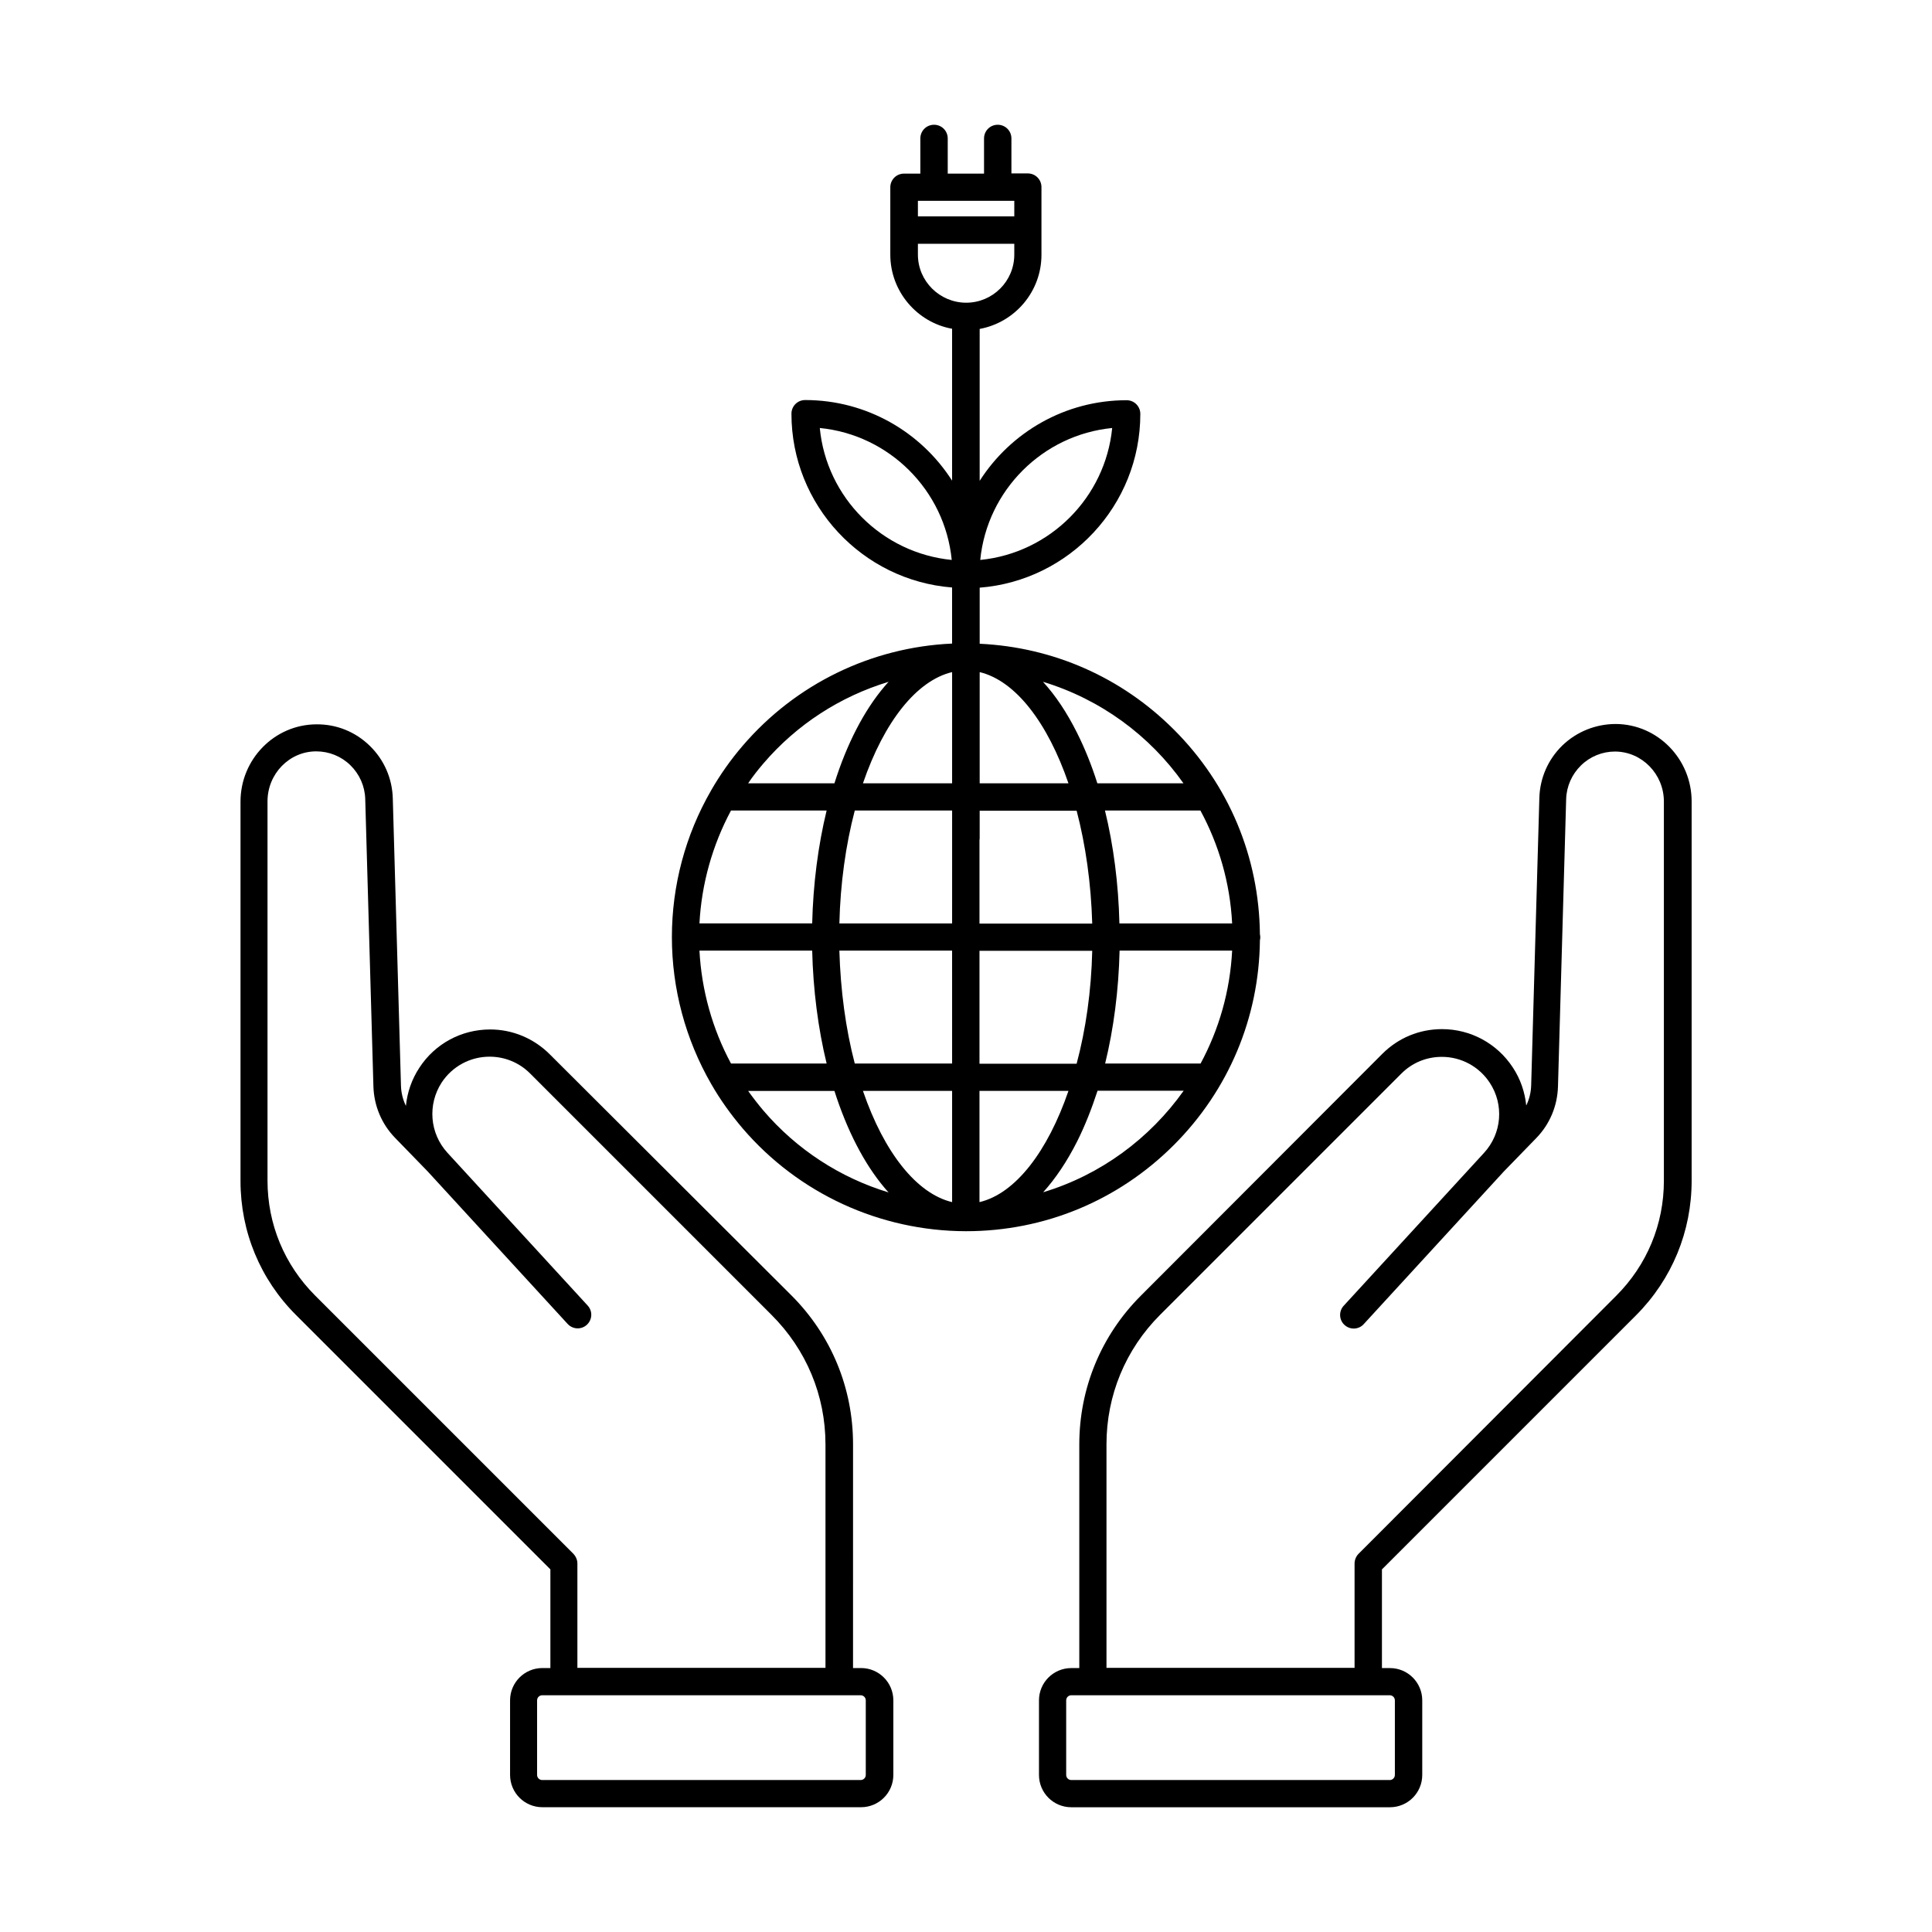
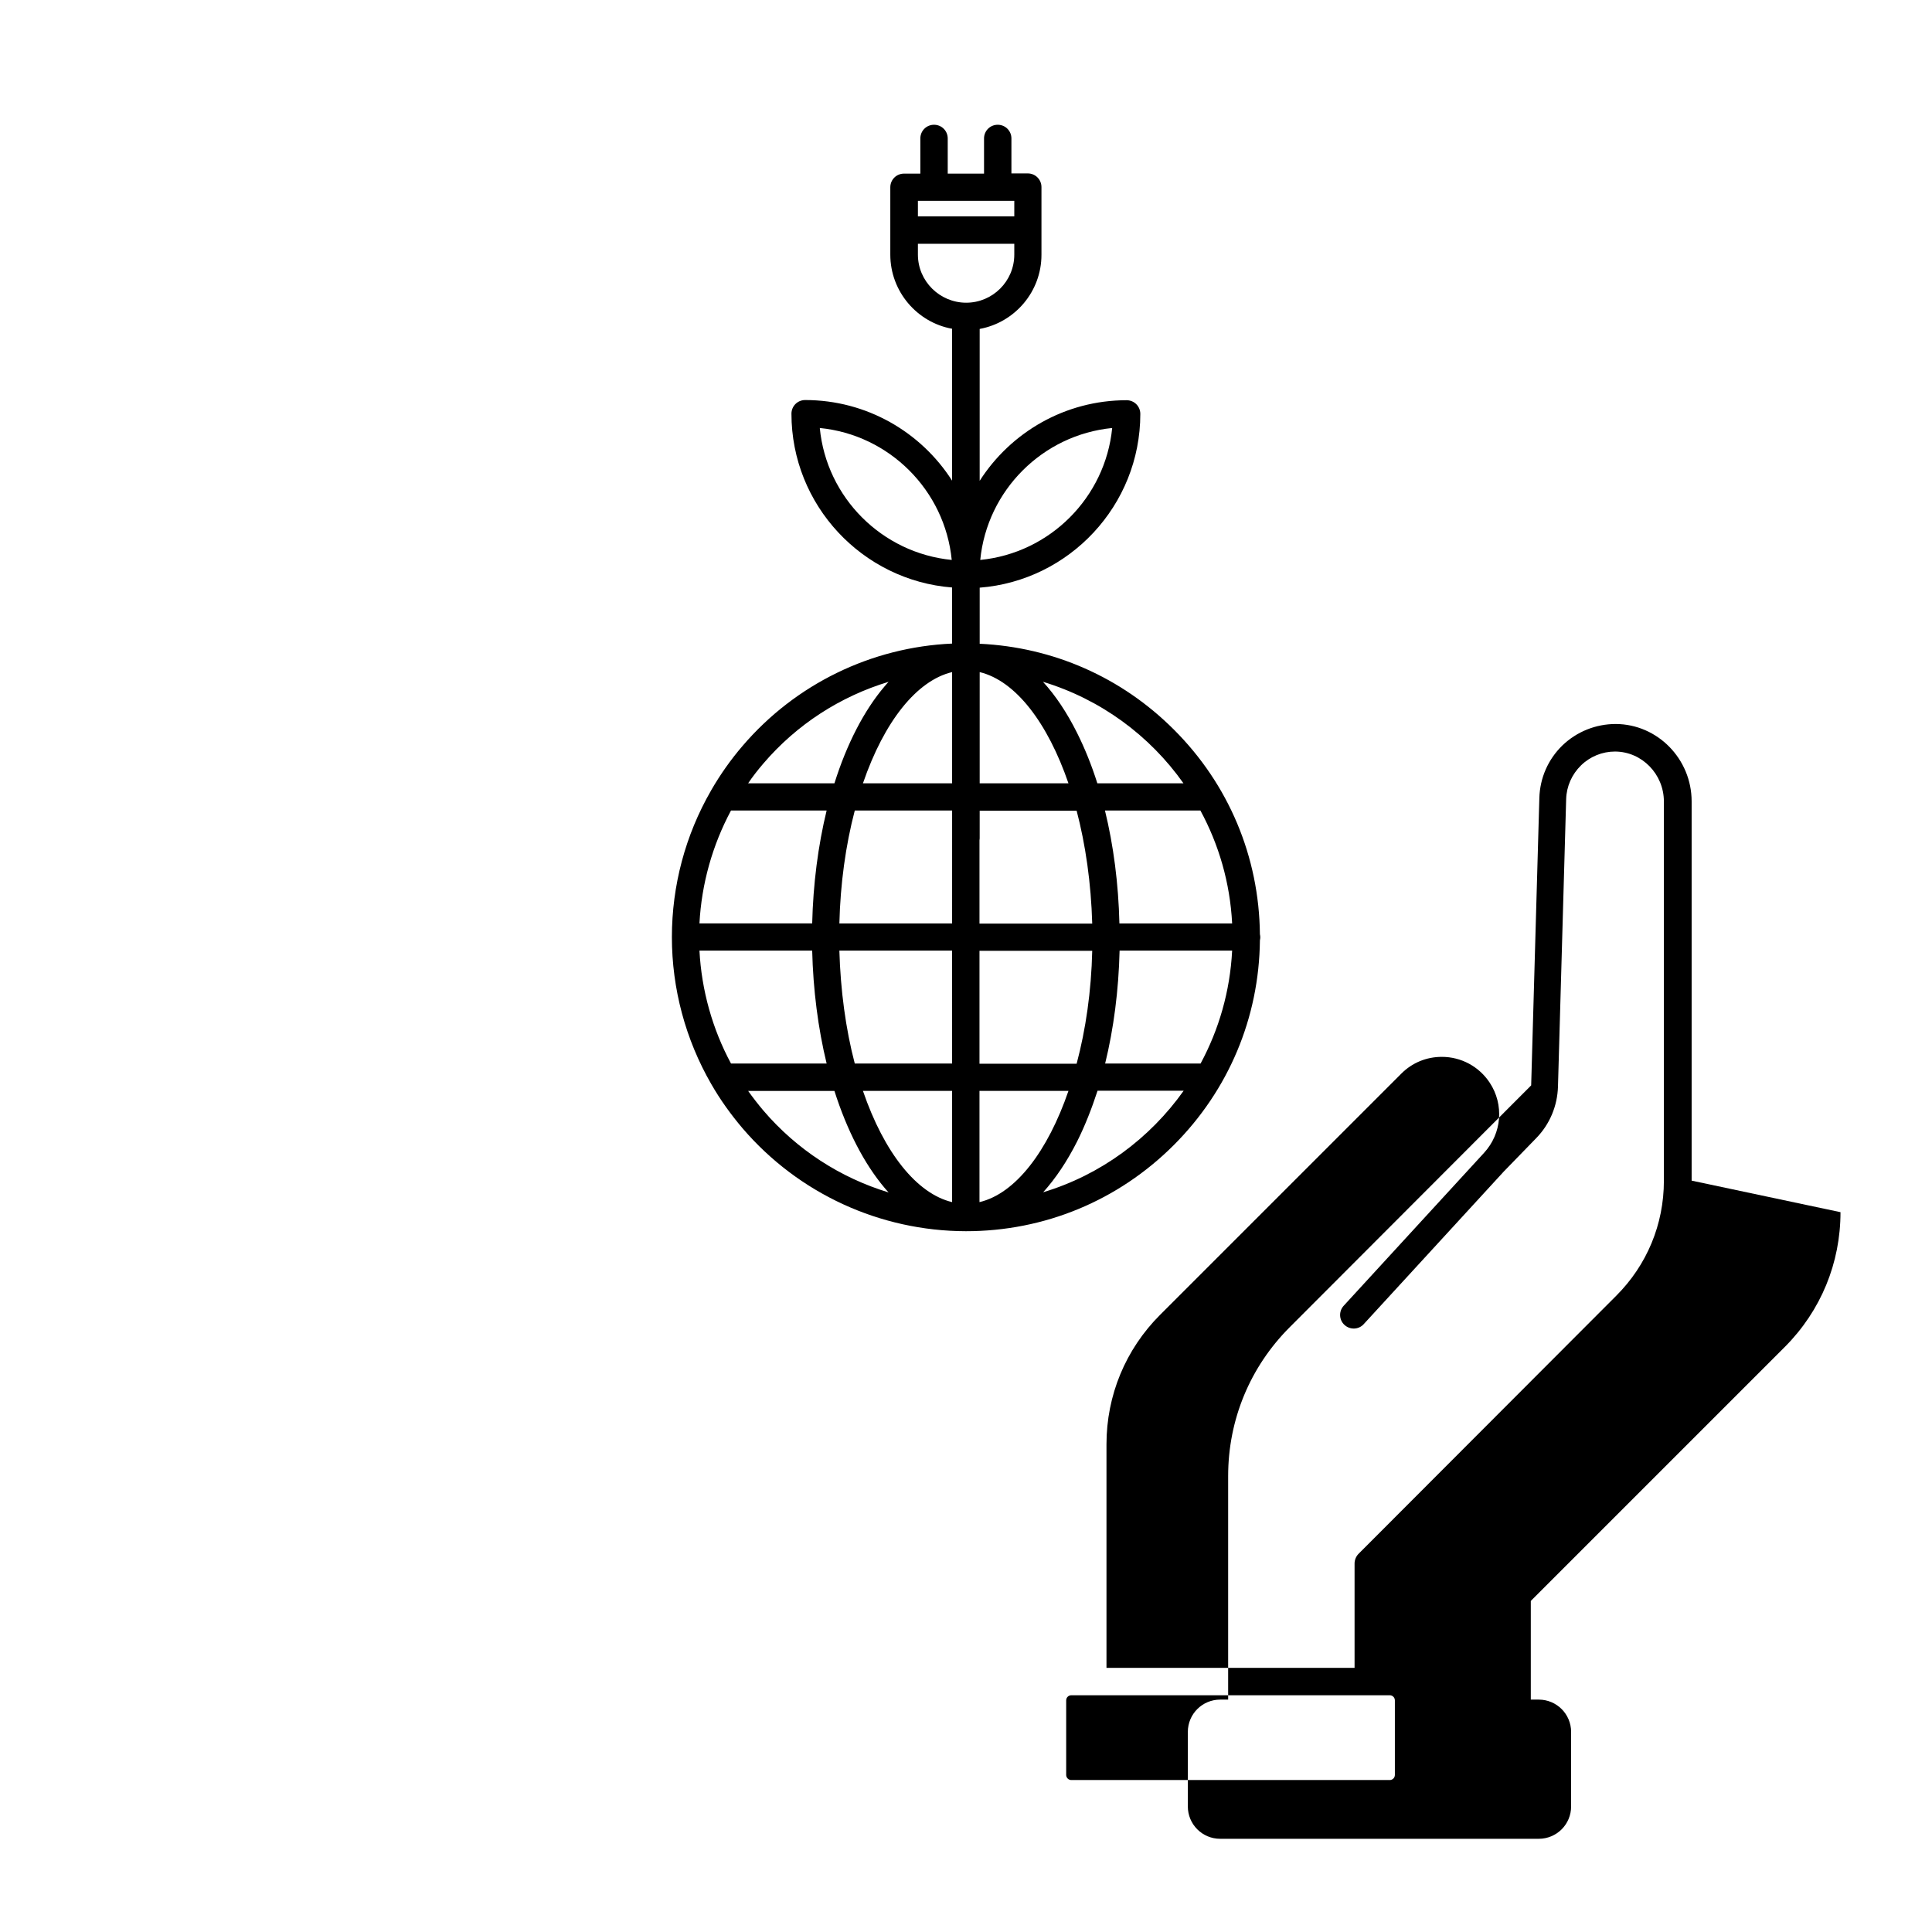
<svg xmlns="http://www.w3.org/2000/svg" fill="#000000" width="800px" height="800px" version="1.1" viewBox="144 144 512 512">
  <g>
    <path d="m340.8 341.66c-3.125 3.629-5.894 7.559-8.312 11.738 0 0.051-0.051 0.051-0.051 0.102-6.801 11.789-10.379 25.191-10.379 38.844 0 13.703 3.629 27.156 10.43 38.945 2.367 4.133 5.188 8.062 8.312 11.738 14.812 17.281 36.375 27.207 59.148 27.258h0.051c20.809 0 40.355-8.113 55.066-22.824 14.508-14.508 22.621-33.754 22.824-54.262 0.051-0.25 0.102-0.555 0.102-0.805 0-0.301-0.051-0.555-0.102-0.805-0.203-20.504-8.262-39.75-22.824-54.262-13.855-13.855-31.992-21.816-51.438-22.723v-14.863c23.781-1.863 42.57-21.816 42.57-46.047 0-2.016-1.613-3.629-3.629-3.629-16.324 0-30.73 8.516-38.945 21.363v-40.254c9.32-1.715 16.375-9.875 16.375-19.648v-17.938c0-2.016-1.613-3.629-3.629-3.629h-4.332v-9.266c0-2.016-1.613-3.629-3.629-3.629s-3.629 1.613-3.629 3.629v9.32h-9.621v-9.32c0-2.016-1.613-3.629-3.629-3.629s-3.629 1.613-3.629 3.629v9.32h-4.332c-2.016 0-3.629 1.613-3.629 3.629v17.836c0 9.773 7.106 17.984 16.375 19.648v40.254c-8.211-12.848-22.621-21.363-38.945-21.363-2.016 0-3.629 1.613-3.629 3.629 0 24.234 18.793 44.184 42.57 46.047v14.863c-21.352 0.953-41.457 10.68-55.512 27.102zm5.492 4.688c8.867-10.379 20.402-17.785 33.199-21.664-0.352 0.402-0.754 0.805-1.109 1.258-5.391 6.348-9.977 15.215-13.25 25.645h-22.871c1.211-1.812 2.57-3.527 4.031-5.238zm-8.566 12.441h25.34c-2.266 9.32-3.578 19.496-3.828 29.926h-29.875c0.555-10.477 3.426-20.703 8.363-29.926zm0 67.059c-4.938-9.168-7.809-19.445-8.363-29.926h29.875c0.25 10.379 1.562 20.605 3.828 29.926zm8.566 12.445c-1.41-1.664-2.769-3.426-4.031-5.188h22.871c3.324 10.43 7.859 19.246 13.25 25.645 0.352 0.453 0.754 0.855 1.109 1.258-12.797-3.883-24.332-11.336-33.199-21.715zm50.027 24.281c-9.32-2.215-17.984-13-23.629-29.473h23.629zm0-36.727h-25.797c-2.418-9.219-3.777-19.445-4.082-29.926h29.875zm0-37.129h-29.875c0.25-10.48 1.664-20.707 4.082-29.926h25.797zm0-37.133h-23.629c5.644-16.473 14.309-27.258 23.629-29.473zm42.422-94.16c-1.812 18.438-16.523 33.152-34.965 34.965 1.812-18.441 16.523-33.152 34.965-34.965zm-35.168 205.15v-29.473h23.578c-5.488 15.973-14.004 27.207-23.578 29.473zm29.879-66.602c-0.25 10.73-1.715 20.859-4.133 29.926h-25.746v-29.926zm-29.879-7.254v-22.016c0-0.152 0.051-0.352 0.051-0.504v-7.356h25.695c2.367 9.02 3.828 19.195 4.133 29.926l-29.879-0.004zm16.879 71.238c3.273-3.629 6.297-8.113 9.02-13.504 2.066-4.133 3.828-8.613 5.391-13.402h22.824c-9.02 12.699-22.02 22.32-37.234 26.906zm41.715-34.109h-25.293c2.266-9.27 3.578-19.398 3.828-29.926h29.828c-0.555 10.832-3.527 20.957-8.363 29.926zm8.363-37.129h-29.875c-0.25-10.531-1.562-20.656-3.828-29.926h25.293c4.883 9.016 7.856 19.145 8.41 29.926zm-12.898-37.133h-22.824c-1.512-4.785-3.324-9.27-5.391-13.402-2.672-5.34-5.691-9.875-9.02-13.504 15.27 4.637 28.27 14.211 37.234 26.906zm-30.48 0h-23.527v-29.473c9.574 2.316 18.039 13.504 23.527 29.473zm-39.898-154.37h25.543v4.133h-25.543zm0 14.258v-2.871h25.543v2.871c0 7.055-5.742 12.746-12.746 12.746-7.004 0-12.797-5.691-12.797-12.746zm-26 45.949c18.438 1.812 33.152 16.523 34.965 34.965-18.488-1.816-33.199-16.527-34.965-34.965z" />
-     <path d="m273.89 416.82c-7.609 0-14.609 3.777-18.742 10.125-2.066 3.125-3.223 6.602-3.578 10.125-0.805-1.664-1.258-3.477-1.309-5.34l-2.168-76.176c-0.152-5.289-2.316-10.227-6.098-13.906-3.828-3.727-8.816-5.742-14.156-5.691-11.082 0.051-20.102 9.219-20.102 20.504v100.51c0 13.453 5.238 26.098 14.762 35.57l67.359 67.359v26.148h-2.117c-4.734 0-8.566 3.828-8.566 8.566v19.75c0 4.734 3.828 8.566 8.566 8.566h84.438c4.734 0 8.566-3.828 8.566-8.566v-19.75c0-4.734-3.828-8.566-8.566-8.566h-2.117l0.004-59.297c0-14.914-5.793-28.918-16.324-39.449l-64.031-63.883c-4.231-4.231-9.875-6.602-15.82-6.602zm92.449 176.44c0.051 0 0.051 0 0 0h5.742c0.754 0 1.359 0.605 1.359 1.359v19.75c0 0.754-0.605 1.359-1.359 1.359h-84.387c-0.754 0-1.359-0.605-1.359-1.359v-19.75c0-0.754 0.605-1.359 1.359-1.359zm-3.578-66.504v59.246h-65.746v-27.66c0-0.957-0.402-1.863-1.059-2.57l-68.418-68.414c-8.16-8.16-12.645-18.941-12.645-30.48v-100.51c0-7.305 5.793-13.25 12.898-13.25 3.426 0 6.648 1.309 9.07 3.68 2.418 2.367 3.828 5.543 3.93 8.918l2.168 76.176c0.152 5.141 2.168 9.977 5.742 13.652l8.613 8.867 37.129 40.457c1.359 1.461 3.629 1.562 5.09 0.203 1.461-1.359 1.562-3.629 0.203-5.09l-37.18-40.508c-4.684-5.141-5.289-12.746-1.512-18.59 2.82-4.281 7.559-6.852 12.695-6.852 4.031 0 7.859 1.562 10.73 4.434l63.934 63.934c9.27 9.219 14.355 21.41 14.355 34.359z" />
-     <path d="m592.3 456.88v-100.51c0-11.234-9.02-20.453-20.102-20.504-5.289 0-10.328 2.016-14.156 5.691-3.777 3.68-5.945 8.613-6.098 13.906l-2.168 76.176c-0.051 1.863-0.504 3.68-1.309 5.34-0.352-3.527-1.512-7.004-3.578-10.125-4.18-6.348-11.184-10.125-18.742-10.125-5.996 0-11.586 2.316-15.82 6.551l-63.98 64.082c-10.531 10.531-16.324 24.535-16.324 39.449v59.246h-2.117c-4.734 0-8.566 3.828-8.566 8.566v19.75c0 4.734 3.828 8.566 8.566 8.566h84.438c4.734 0 8.566-3.828 8.566-8.566v-19.75c0-4.734-3.828-8.566-8.566-8.566h-2.117v-26.148l67.359-67.359c9.527-9.57 14.715-22.215 14.715-35.668zm-80.004 136.38c0.754 0 1.359 0.605 1.359 1.359v19.75c0 0.754-0.605 1.359-1.359 1.359h-84.387c-0.754 0-1.359-0.605-1.359-1.359v-19.75c0-0.754 0.605-1.359 1.359-1.359zm-8.262-37.484c-0.656 0.656-1.059 1.613-1.059 2.57v27.66l-65.746-0.004v-59.246c0-12.949 5.039-25.141 14.207-34.309l63.934-63.934c2.871-2.871 6.648-4.434 10.73-4.434 5.141 0 9.875 2.57 12.695 6.852 3.828 5.793 3.223 13.453-1.512 18.59l-37.18 40.508c-1.359 1.461-1.258 3.777 0.203 5.09 1.461 1.359 3.777 1.258 5.09-0.203l37.129-40.457 8.613-8.867c3.578-3.68 5.594-8.516 5.742-13.652l2.168-76.176c0.102-3.375 1.512-6.551 3.93-8.918 2.418-2.367 5.644-3.68 9.02-3.68h0.051c7.106 0.051 12.898 5.996 12.898 13.25v100.51c0 11.539-4.484 22.32-12.645 30.48z" />
+     <path d="m592.3 456.88v-100.51c0-11.234-9.02-20.453-20.102-20.504-5.289 0-10.328 2.016-14.156 5.691-3.777 3.68-5.945 8.613-6.098 13.906l-2.168 76.176l-63.98 64.082c-10.531 10.531-16.324 24.535-16.324 39.449v59.246h-2.117c-4.734 0-8.566 3.828-8.566 8.566v19.75c0 4.734 3.828 8.566 8.566 8.566h84.438c4.734 0 8.566-3.828 8.566-8.566v-19.75c0-4.734-3.828-8.566-8.566-8.566h-2.117v-26.148l67.359-67.359c9.527-9.57 14.715-22.215 14.715-35.668zm-80.004 136.38c0.754 0 1.359 0.605 1.359 1.359v19.75c0 0.754-0.605 1.359-1.359 1.359h-84.387c-0.754 0-1.359-0.605-1.359-1.359v-19.75c0-0.754 0.605-1.359 1.359-1.359zm-8.262-37.484c-0.656 0.656-1.059 1.613-1.059 2.57v27.66l-65.746-0.004v-59.246c0-12.949 5.039-25.141 14.207-34.309l63.934-63.934c2.871-2.871 6.648-4.434 10.73-4.434 5.141 0 9.875 2.57 12.695 6.852 3.828 5.793 3.223 13.453-1.512 18.59l-37.18 40.508c-1.359 1.461-1.258 3.777 0.203 5.09 1.461 1.359 3.777 1.258 5.09-0.203l37.129-40.457 8.613-8.867c3.578-3.68 5.594-8.516 5.742-13.652l2.168-76.176c0.102-3.375 1.512-6.551 3.93-8.918 2.418-2.367 5.644-3.68 9.02-3.68h0.051c7.106 0.051 12.898 5.996 12.898 13.25v100.51c0 11.539-4.484 22.32-12.645 30.48z" />
  </g>
</svg>